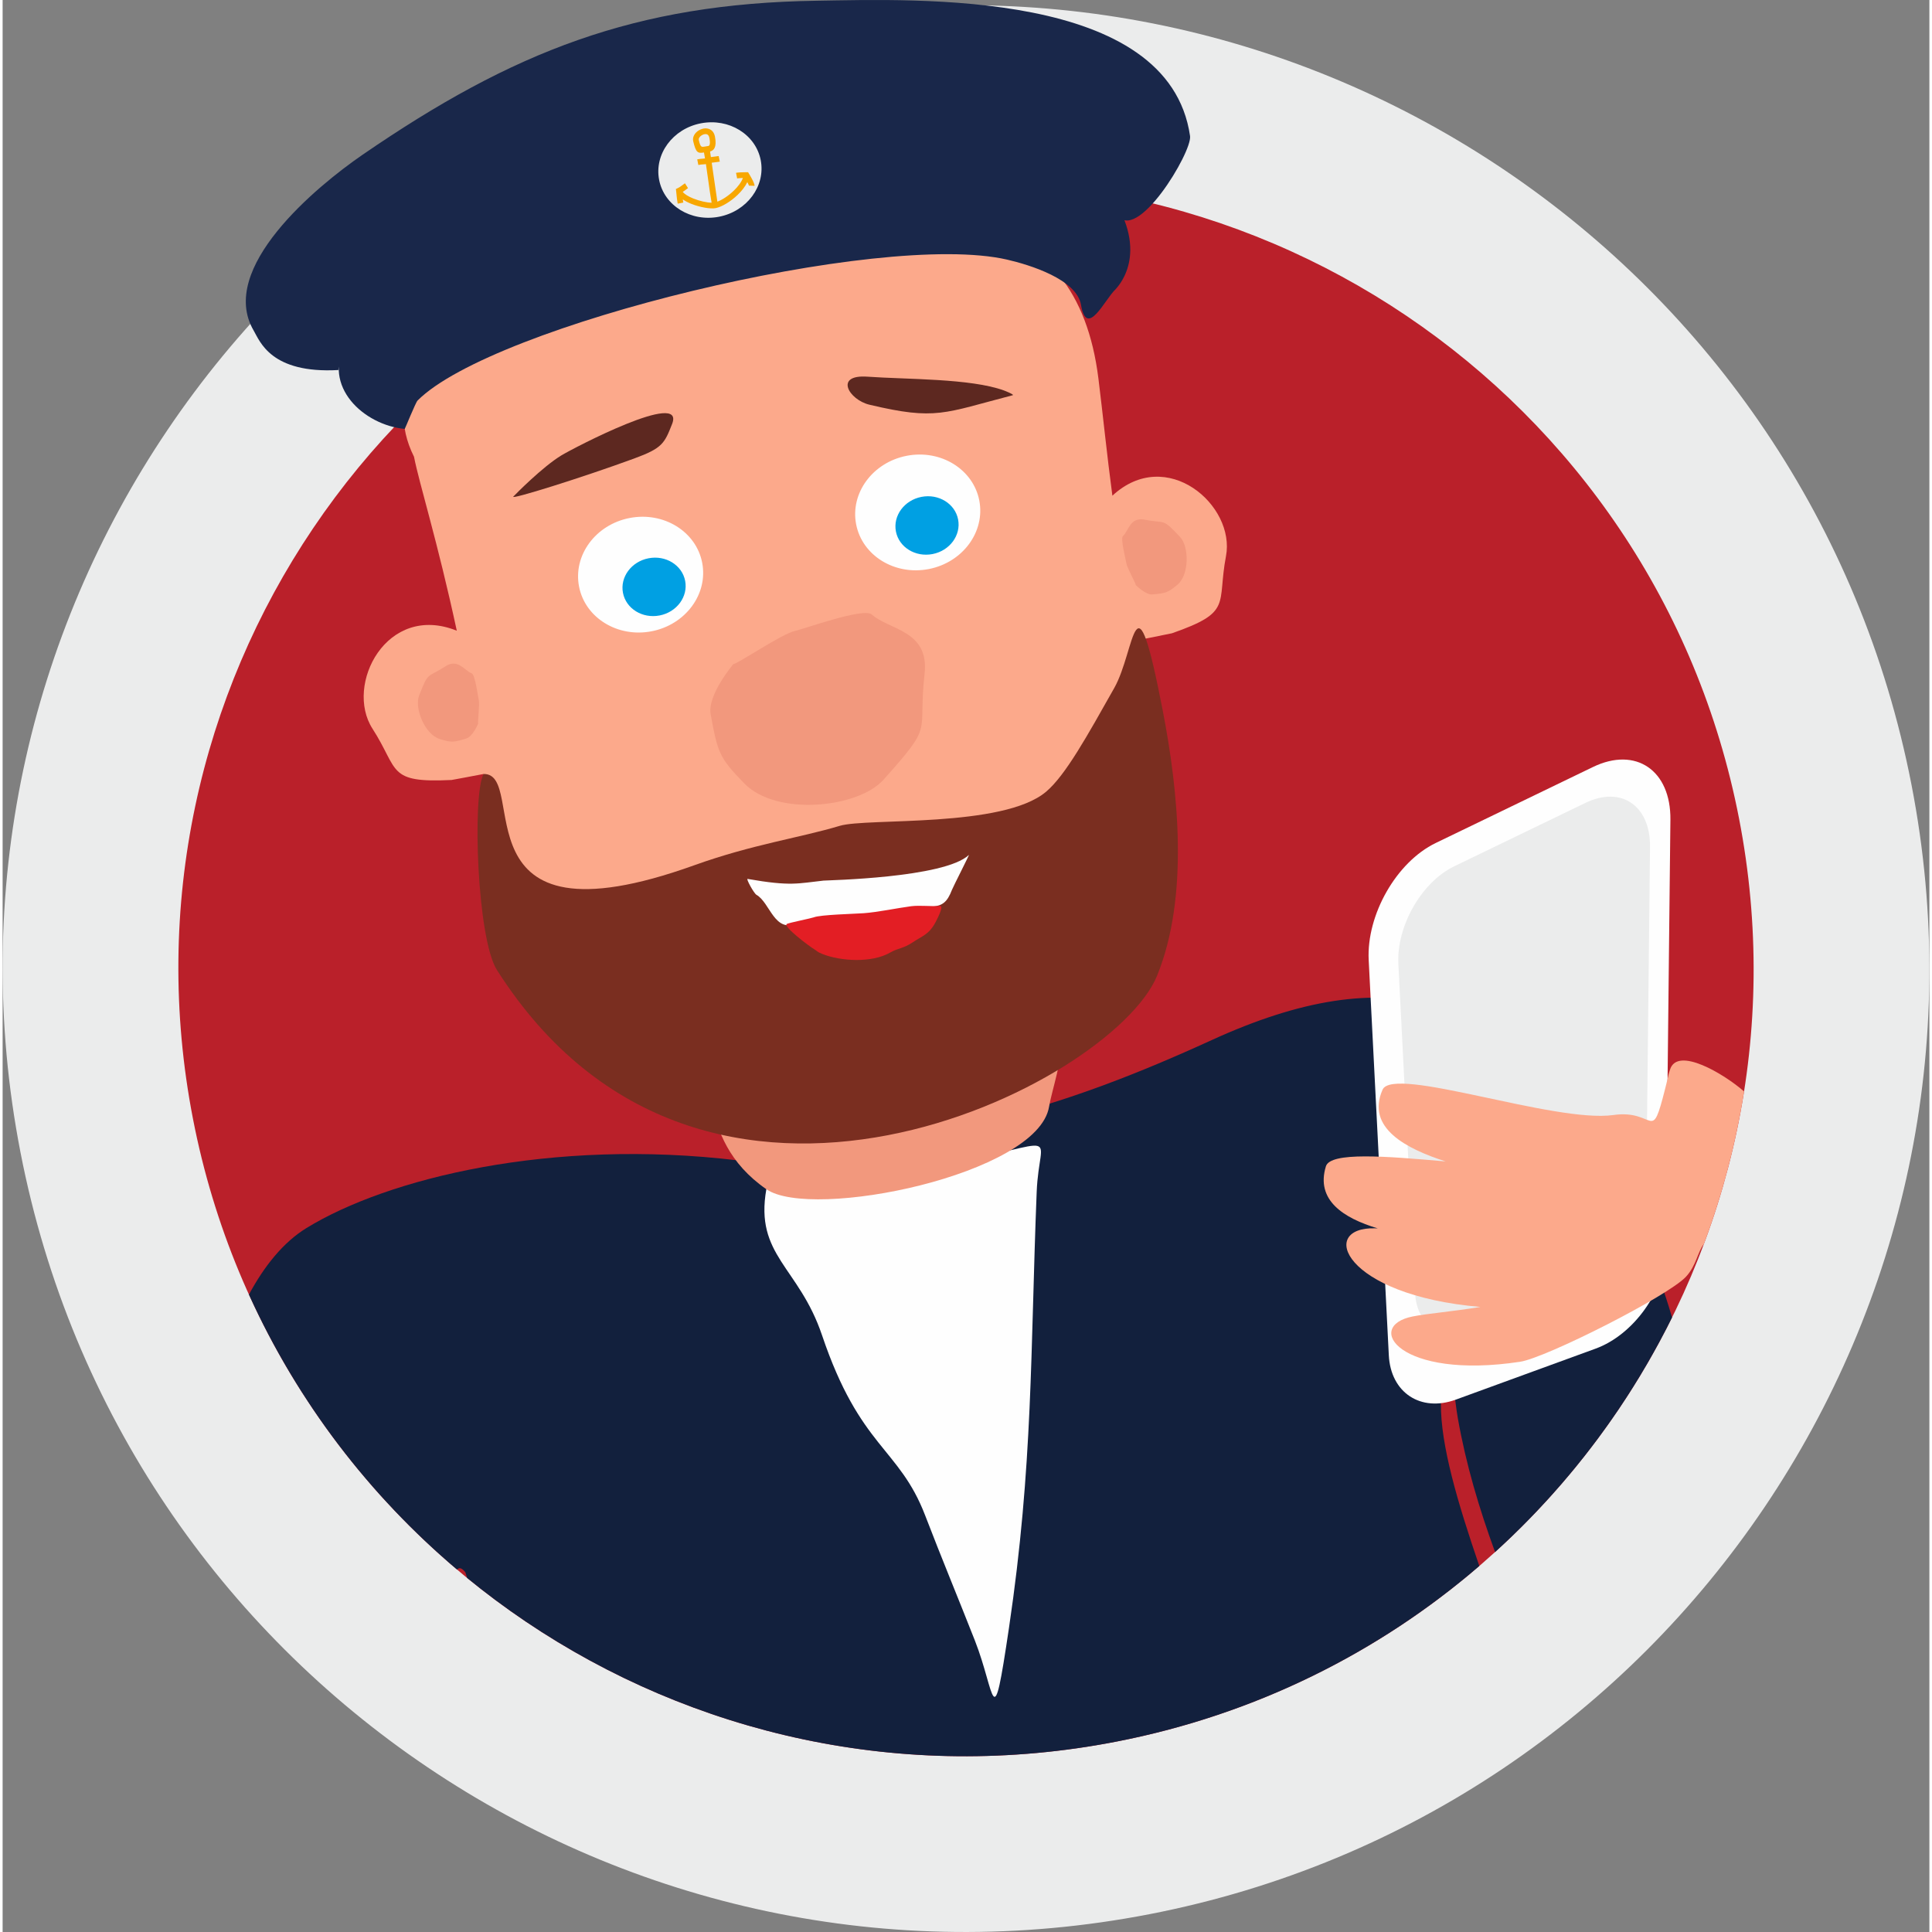
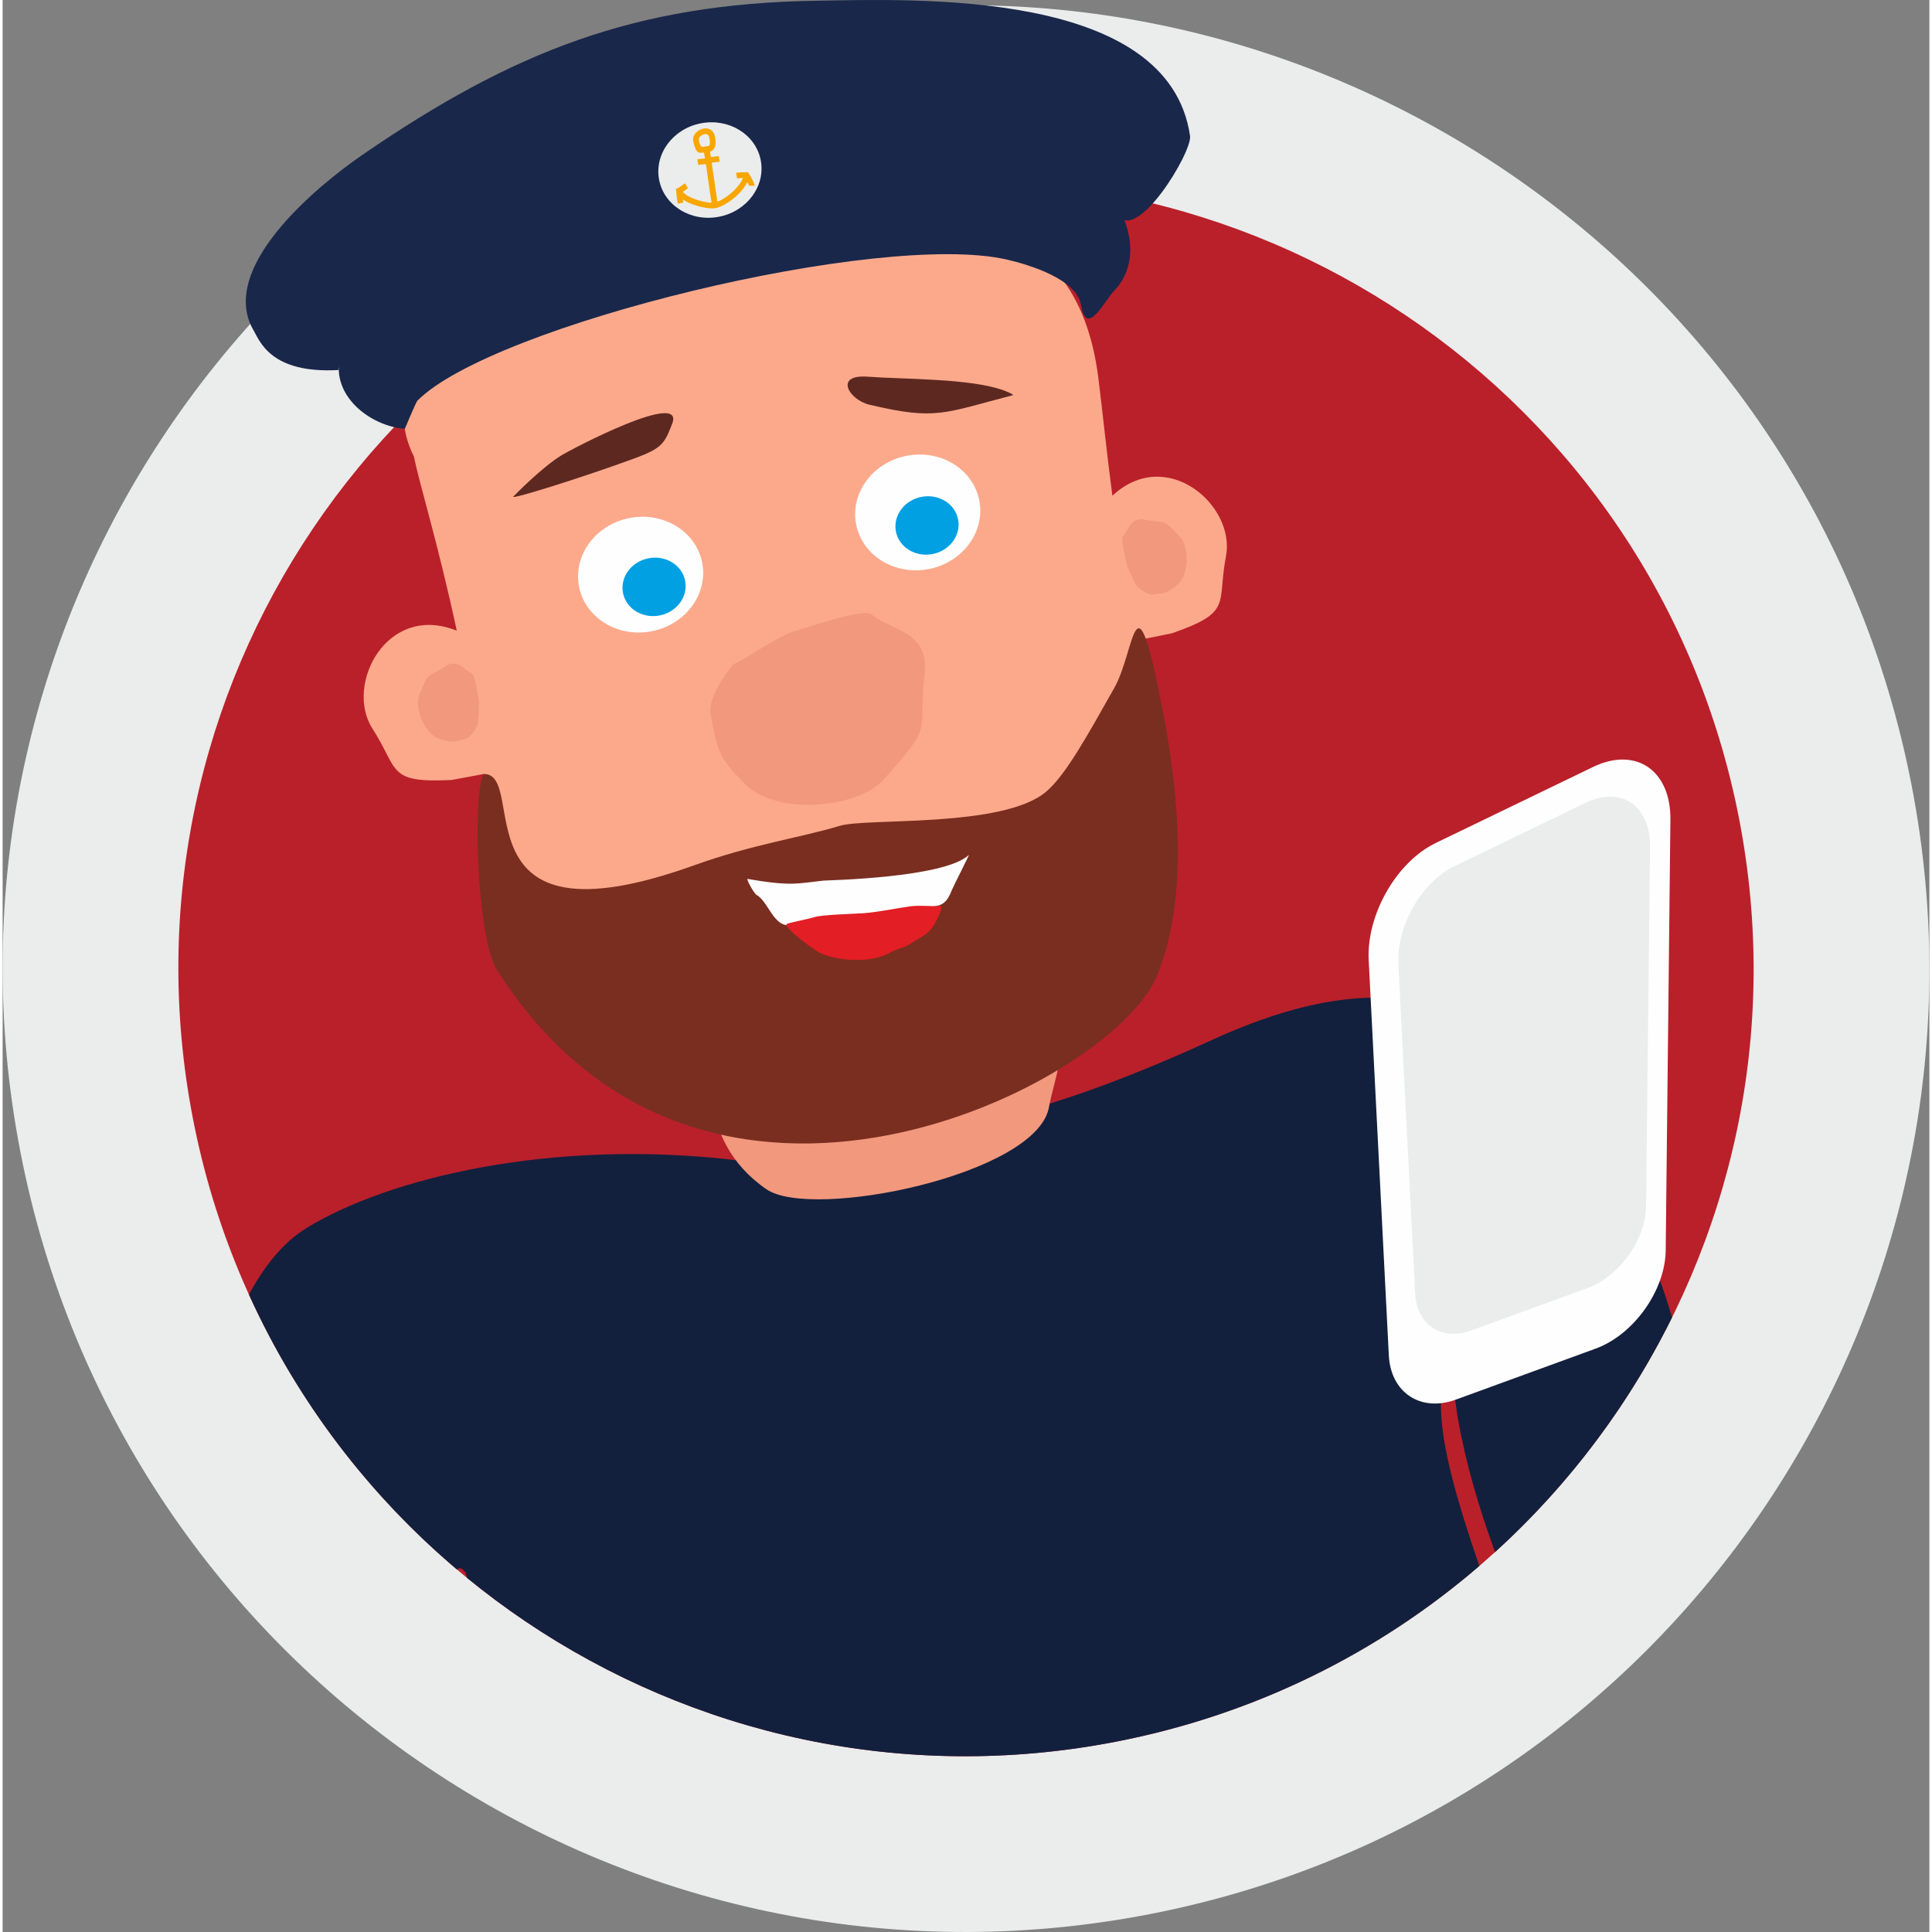
<svg xmlns="http://www.w3.org/2000/svg" xml:space="preserve" width="180px" height="180px" version="1.1" style="shape-rendering:geometricPrecision; text-rendering:geometricPrecision; image-rendering:optimizeQuality; fill-rule:evenodd; clip-rule:evenodd" viewBox="0 0 9832.11 9858.76">
  <rect x="0" y="0" width="9832.11" height="9858.76" fill="#808080" stroke="none" />
  <defs>
    <style type="text/css">
   
    .fil6 {fill:#FEFEFE}
    .fil9 {fill:#EBECEC}
    .fil12 {fill:#E31E24}
    .fil0 {fill:#BA202A}
    .fil7 {fill:#00A0E3}
    .fil2 {fill:#12203D}
    .fil8 {fill:#19274A}
    .fil5 {fill:#5D2820}
    .fil11 {fill:#7A2E20}
    .fil4 {fill:#F2987D}
    .fil3 {fill:#FCA98B}
    .fil13 {fill:#FCA98B}
    .fil1 {fill:#EBECEC;fill-rule:nonzero}
    .fil10 {fill:#F8A700;fill-rule:nonzero}
   
  </style>
  </defs>
  <g id="Ebene_x0020_1">
    <ellipse class="fil0" transform="matrix(1.017 -0.198 0.204 1.052 4916.05 4942.71)" rx="4313.05" ry="4168.33" />
    <path class="fil1" d="M3978.2 117.87c1332.26,-258.95 2643.46,46.65 3686.3,750.07 1042.87,703.38 1817.39,1804.63 2076.36,3136.92 258.98,1332.28 -46.62,2643.48 -750.03,3686.32 -703.42,1042.87 -1804.66,1817.39 -3136.92,2076.37 -1332.29,258.97 -2643.49,-46.65 -3686.33,-750.04 -1042.87,-703.42 -1817.39,-1804.66 -2076.34,-3136.95 -258.97,-1332.29 46.6,-2643.48 750.04,-3686.33 703.39,-1042.84 1804.63,-1817.39 3136.92,-2076.36zm3184.96 1493.33c-852.54,-575.04 -1924.55,-824.87 -3013.87,-613.13 -1089.32,211.75 -1989.7,844.96 -2564.74,1697.5 -575.05,852.54 -824.87,1924.58 -613.13,3013.9 211.75,1089.32 844.96,1989.7 1697.5,2564.74 852.54,575.05 1924.55,824.88 3013.87,613.13 1089.35,-211.75 1989.72,-844.96 2564.74,-1697.5 575.07,-852.54 824.88,-1924.55 613.13,-3013.9 -211.75,-1089.32 -844.93,-1989.69 -1697.5,-2564.74z" />
    <path class="fil2" d="M3754.16 5921.57c112.74,13.57 175.4,-17.37 330.65,-36.93 820.33,-103.23 1319.33,-226.91 2084.59,-577.01 903.18,-413.16 1501.58,-244.36 1969.23,583.84 191.64,339.37 296.34,539.57 380.29,831.44 -80.02,161.63 -170.68,317.67 -271.39,466.93 -180.06,266.96 -392.03,512.42 -631.68,730.13 -81.2,-221.9 -148.69,-448.41 -189.98,-682.64 -27.99,-158.61 -80.42,-792.2 -86.41,-75.67 -1.77,213.04 85.25,505.5 195.94,829.39 -511.9,440.68 -1142.04,758.19 -1852.61,896.29 -1089.32,211.75 -2161.33,-38.08 -3013.87,-613.13 -102.79,-69.34 -202.4,-143.45 -298.45,-222.02 -3.01,-9.69 -6.02,-19.27 -9.03,-28.76 -18.46,-23.44 -32.23,-26.19 -42.28,-13.86 -446.41,-377.54 -812.77,-853.79 -1062.17,-1403.66 77.38,-143.77 173.98,-266.03 293.76,-339.48 413.74,-253.74 1248.16,-459.81 2203.41,-344.86z" />
    <path class="fil3" d="M2099.37 2330.94c26.48,136.33 119.06,426.97 218.26,887.53 -357.45,-144 -574.12,276.39 -430.12,500.06 136.94,212.73 72.7,277.47 403.41,261.64 2.92,-0.14 114.66,-21.27 163.16,-30.56 91.3,540.32 177.07,1097.36 232.2,1156.02 324.35,345.16 803.87,721.02 1307.52,720.84 708.22,-0.26 1964.75,-377.74 1959.16,-1274.61 -2.43,-391.14 -5.64,-901.88 -124.2,-1292.33 53.97,-10.7 135.58,-27.05 137.95,-27.89 312.54,-109.19 228.73,-145.13 276.02,-393.69 49.31,-259.29 -303.14,-565.12 -579.7,-308.49 -27.38,-204.07 -48.42,-414.05 -71.22,-597.3 -112.86,-906.45 -864.29,-926.42 -1855.07,-788.9 -771.23,107.05 -1955.23,551.98 -1637.37,1187.68z" />
    <path class="fil4" d="M3729.07 3388.31c16.75,2.72 247.69,-154.16 313.2,-168.45 49.72,-10.85 352.22,-121.17 393.14,-84.04 87.57,79.5 294.31,79.44 269.3,302.61 -35.91,320.73 53.6,246.1 -210.01,540.73 -128.77,143.91 -544.54,187.61 -709.2,19.24 -130.11,-133.03 -136.45,-158.32 -172.39,-353.43 -18.15,-98.68 116.36,-256.6 115.96,-256.66z" />
    <path class="fil4" d="M5782.63 2985.8c1.45,-5.67 -45.58,-89.74 -48.53,-112.69 -2.26,-17.42 -31.14,-124.72 -17.13,-137.66 29.95,-27.72 36.08,-98.8 112.08,-83.55 109.18,21.94 86.21,-11.05 179.59,88.38 45.64,48.56 48.22,192.82 -14.58,244.36 -49.63,40.75 -58.52,42.2 -126.67,48.71 -34.46,3.3 -84.73,-47.67 -84.76,-47.55z" />
    <path class="fil4" d="M2426.7 3692.84c-3.47,-4.75 8.65,-100.31 2.78,-122.7 -4.43,-16.99 -17.86,-127.28 -35.68,-134.05 -38.14,-14.47 -70.47,-78.08 -135.21,-35.45 -93,61.23 -84.06,22.02 -133.4,149.21 -24.11,62.13 27.52,196.81 105.07,221.12 61.27,19.19 70.04,17.16 135.67,-2.31 33.19,-9.87 60.68,-75.94 60.77,-75.82z" />
    <path class="fil5" d="M5154.54 2016.78c-352.33,91.36 -390.47,129.33 -731.05,48.45 -104.68,-24.86 -182.75,-155.46 -9.67,-143.05 196.99,14.15 525.24,8.28 695.2,70.06 8.33,3.04 55.45,21.99 45.52,24.54z" />
    <path class="fil5" d="M2606.41 2533.83c11.81,-12.53 148.28,-151.12 244.45,-209.72 60.77,-37.01 634.8,-337.19 565.46,-160.64 -38.98,99.32 -49.37,123.37 -193.28,176.15 -266.73,97.82 -638.22,213.83 -616.63,194.21z" />
    <ellipse class="fil6" transform="matrix(1.206 -0.234 0.262 1.347 3255.66 2932.34)" rx="260.51" ry="214.55" />
    <ellipse class="fil6" transform="matrix(-1.206 0.234 0.262 1.347 4669.67 2614.85)" rx="260.51" ry="214.55" />
    <ellipse class="fil7" transform="matrix(0.609 -0.118 0.132 0.68 3324.3 2994.75)" rx="260.51" ry="214.55" />
    <ellipse class="fil7" transform="matrix(-0.609 0.118 0.132 0.68 4717.11 2681.38)" rx="260.51" ry="214.55" />
-     <path class="fil8" d="M2051.97 2188.74c-207.81,-19.36 -425.66,-216.64 -299.55,-442.71 204.98,-367.32 1421.74,-964.65 1889.28,-1001.08 322.15,-25.12 1871.48,12.7 2031.4,275.38 179.48,294.77 5.73,453.85 5.87,456.13 -53.83,49.89 -146.34,253.8 -176.06,79.27 -22.29,-130.87 -262.59,-204.54 -377.16,-230.94 -647.98,-149.2 -2625.4,334.05 -3008.35,719.16 -9.95,10.02 -64.16,144.9 -65.43,144.79z" />
+     <path class="fil8" d="M2051.97 2188.74c-207.81,-19.36 -425.66,-216.64 -299.55,-442.71 204.98,-367.32 1421.74,-964.65 1889.28,-1001.08 322.15,-25.12 1871.48,12.7 2031.4,275.38 179.48,294.77 5.73,453.85 5.87,456.13 -53.83,49.89 -146.34,253.8 -176.06,79.27 -22.29,-130.87 -262.59,-204.54 -377.16,-230.94 -647.98,-149.2 -2625.4,334.05 -3008.35,719.16 -9.95,10.02 -64.16,144.9 -65.43,144.79" />
    <path class="fil8" d="M1713.18 1888.23c-344.25,19.05 -399.82,-146.25 -432.14,-201.55 -185.33,-316.97 320.09,-734.97 554.96,-896.45 768.24,-528.22 1393.09,-772.32 2316.68,-786.53 509.41,-7.84 1798.2,-60.02 1906.69,690.46 11.75,81.29 -276.28,559.44 -374.29,397.94 -166.89,-275.04 -1638.81,-371.81 -2063.52,-315.44 -694.77,92.2 -1814.76,701.48 -1908.38,1111.57z" />
    <g id="_2851495063424">
      <ellipse class="fil9" transform="matrix(0.995 -0.193 0.216 1.111 3609.34 867.664)" rx="260.51" ry="214.55" />
      <path class="fil10" d="M3470.67 979.12c9.64,12.44 29.87,24.11 53.13,33.57 32.62,13.25 69.95,21.41 94.17,21.82 -6.57,-36.49 -11.83,-74.95 -17.28,-114.89 -3.64,-26.68 -7.4,-54.09 -11.74,-82.3 -5.85,1.04 -10.36,1.3 -15.4,1.59 -5.59,0.32 -11.92,0.69 -23.35,2.92l-5.59 -28.65c12.79,-2.49 20.46,-2.95 27.23,-3.32 4.02,-0.24 7.64,-0.44 12.45,-1.34 -1.68,-10.04 -3.48,-20.17 -5.36,-30.41 -31.74,4.98 -40.89,1.42 -54.72,-56.78 -5.27,-22.02 7.75,-42.68 26.56,-54.87 6.63,-4.25 14.07,-7.55 21.65,-9.43 7.9,-2 16.06,-2.49 23.85,-1.16 18.32,3.16 33.77,15.51 38.75,41.18 11.02,56.66 -7.41,71.25 -24.89,75.97l4.17 28.59c7.06,-1.04 15.59,-2.14 23.18,-3.1 7.61,-0.98 14.2,-1.82 16.61,-2.28l5.58 28.64c-2.46,0.5 -9.87,1.42 -18.43,2.52 -7.67,0.99 -16.38,2.09 -22.78,3.01l28.86 198.81c25.37,-9.43 57.09,-30.5 83.63,-56.05 21.3,-20.49 38.92,-43.53 46.56,-64.97l-10.62 0.46c-7.44,0.41 -14.32,1.02 -18.72,1.85l-5.56 -28.64c5.38,-1.05 13.69,-1.77 22.57,-2.29 10.86,-0.61 22.84,-0.81 30.77,-0.72l8.07 0.05 4.31 7.09c2.29,3.68 29.37,47.52 28.82,62.31l-29.14 -1.07c0.09,-2.4 -3.47,-9.73 -7.93,-17.83 -10.65,22.46 -28.33,44.89 -48.93,64.71 -35.8,34.44 -81.18,61.87 -113.07,68.06 -25.67,4.98 -80.3,-4.28 -125.16,-22.51 -15.45,-6.28 -29.92,-13.72 -42.07,-22.14 0.72,5.15 1.59,10.51 2.69,16.18l-28.65 5.55c-3.3,-17.01 -4.75,-32.35 -6.17,-47.17 -0.46,-4.94 -0.92,-9.78 -1.79,-17.24l-1.19 -10.34 9.41 -4.48c10.18,-4.86 18.81,-11.43 25.87,-16.79 3.96,-3 7.49,-5.7 10.88,-7.84l15.6 24.6c-2.49,1.59 -5.5,3.85 -8.86,6.42 -5.15,3.91 -11.02,8.37 -17.97,12.71zm120.62 -232.55l11.03 -1.8c5.41,-2.23 10.24,-10.33 4.05,-42.13 -2.23,-11.49 -8.19,-16.87 -15.05,-18.06 -3.68,-0.64 -7.79,-0.35 -11.9,0.69 -4.42,1.1 -8.85,3.07 -12.84,5.65 -9.35,6.04 -16.09,15.19 -14.07,23.76 8.8,36.98 13.08,36.26 30.82,33.22l7.96 -1.33z" />
    </g>
-     <path class="fil6" d="M3897.23 6068.37c-59.79,338.27 166.11,395.4 284.07,744.86 194.61,576.46 392.73,571.81 526.45,920.03 83.78,218.11 167.76,419.7 253.51,637.84 106.52,270.9 88.98,508.14 173.89,-62.8 123.8,-832.45 109.25,-1414.27 141.6,-2225.63 12.85,-322.67 153.09,-259.55 -481.23,-136.25 -356.26,69.23 -456.54,89.4 -809.39,102.13 -24.65,0.9 -86.21,4.54 -88.9,19.82z" />
    <path class="fil4" d="M3614.79 5622.45c33.25,148.92 90.4,312.6 282.44,445.92 231.74,160.85 1385.8,-74.11 1442.69,-421.03 13.14,-80.25 72,-247.77 64.88,-361.71 -1.62,-26.16 -1794.35,317.23 -1790.01,336.82z" />
    <path class="fil11" d="M2454.08 3949.61c236.51,-6.02 -161.22,910.48 1076.21,465.43 295.2,-106.15 537.77,-139.66 741.93,-200.99 138.62,-41.64 832.52,12.45 1052.83,-174.21 99.43,-84.27 210.12,-285.83 347.27,-528.57 110.95,-196.35 103.22,-628.81 247.1,111.45 81.29,418.22 135.41,955.21 -28.62,1356.91 -224.19,549.18 -2314.53,1629.23 -3368.6,-30.32 -101.14,-159.23 -126.15,-890.6 -68.12,-999.7z" />
    <path class="fil6" d="M3801.59 4485.01c221.79,38.98 257.24,22.54 387.4,8.62 17.8,-1.91 616.6,-12.96 741.62,-130.8 5.07,-4.78 -80.02,161.68 -86.24,177.94 -48.38,126.29 -95.76,65.46 -342.81,110.99 -142.75,26.3 -321.6,2.69 -444.15,58.65 -119.95,54.79 -139.43,-103.39 -210.68,-144.28 -12.7,-7.3 -54.34,-82.74 -45.14,-81.12z" />
    <path class="fil12" d="M4001.99 4714.64c-23.04,11.58 117.55,116.42 138.96,128.89 16.67,9.73 12.91,13.03 43.24,24.95 93.73,36.84 250.7,46.1 344.17,-7.29 44.42,-25.35 65.17,-19.02 114.57,-51.95 50.35,-33.57 84.33,-40.54 117.17,-102.47 2.17,-4.17 47.61,-86.76 22.29,-84.04 -35.43,3.79 -102.74,-4.23 -146.96,1.68 -72.14,9.69 -170.36,30.38 -241.2,35.56 -48.18,3.51 -221.59,7.44 -255.18,21.16 -10.77,4.4 -124.7,27.32 -137.06,33.51z" />
    <path class="fil6" d="M7312.86 4301.77l802.77 -387.93c218.43,-105.57 397.68,16.82 394.93,269.02l-23.99 2196.9c-2.26,206.71 -164.35,431.59 -357.49,502.06l-713.28 260.22c-179.63,65.51 -332.45,-35.34 -342.18,-226.19l-102.67 -2016.72c-11.72,-230.21 140.7,-500.13 341.91,-597.36z" />
    <path class="fil9" d="M7407.55 4420.56l669.56 -323.56c182.2,-88.06 331.73,14 329.41,224.39l-20 1832.41c-1.88,172.42 -137.08,359.97 -298.18,418.75l-594.96 217.07c-149.79,54.63 -277.29,-29.49 -285.39,-188.68l-85.63 -1682.14c-9.78,-192.01 117.34,-417.15 285.19,-498.24z" />
-     <path class="fil13" d="M7195.83 6717.65c78.8,-15.51 202.23,-24.89 345.24,-48.53 -700.78,-59.53 -831.12,-410.07 -535.97,-401.27l11.83 0.46c-175.83,-52.9 -317.2,-144.58 -264.33,-316.79 22.87,-74.49 303.49,-52.06 611.31,-24.8 -200.46,-64.28 -408.3,-170.95 -322.18,-366.22 55.07,-124.96 877.4,171.78 1178.34,129.29 217.44,-30.76 190.5,154.68 264.35,-136.88 25.99,-102.79 10.08,-49.57 24.23,-95 37.44,-120.1 274.68,21.61 377.76,111.5 -42.22,267.54 -111.32,528.08 -204.88,778.14 -32.85,42.25 -38.4,109.33 -90.81,166.74 -89.97,98.68 -715.63,414.73 -846.96,434.61 -616.74,93.44 -800.22,-181.68 -547.93,-231.25z" />
  </g>
</svg>